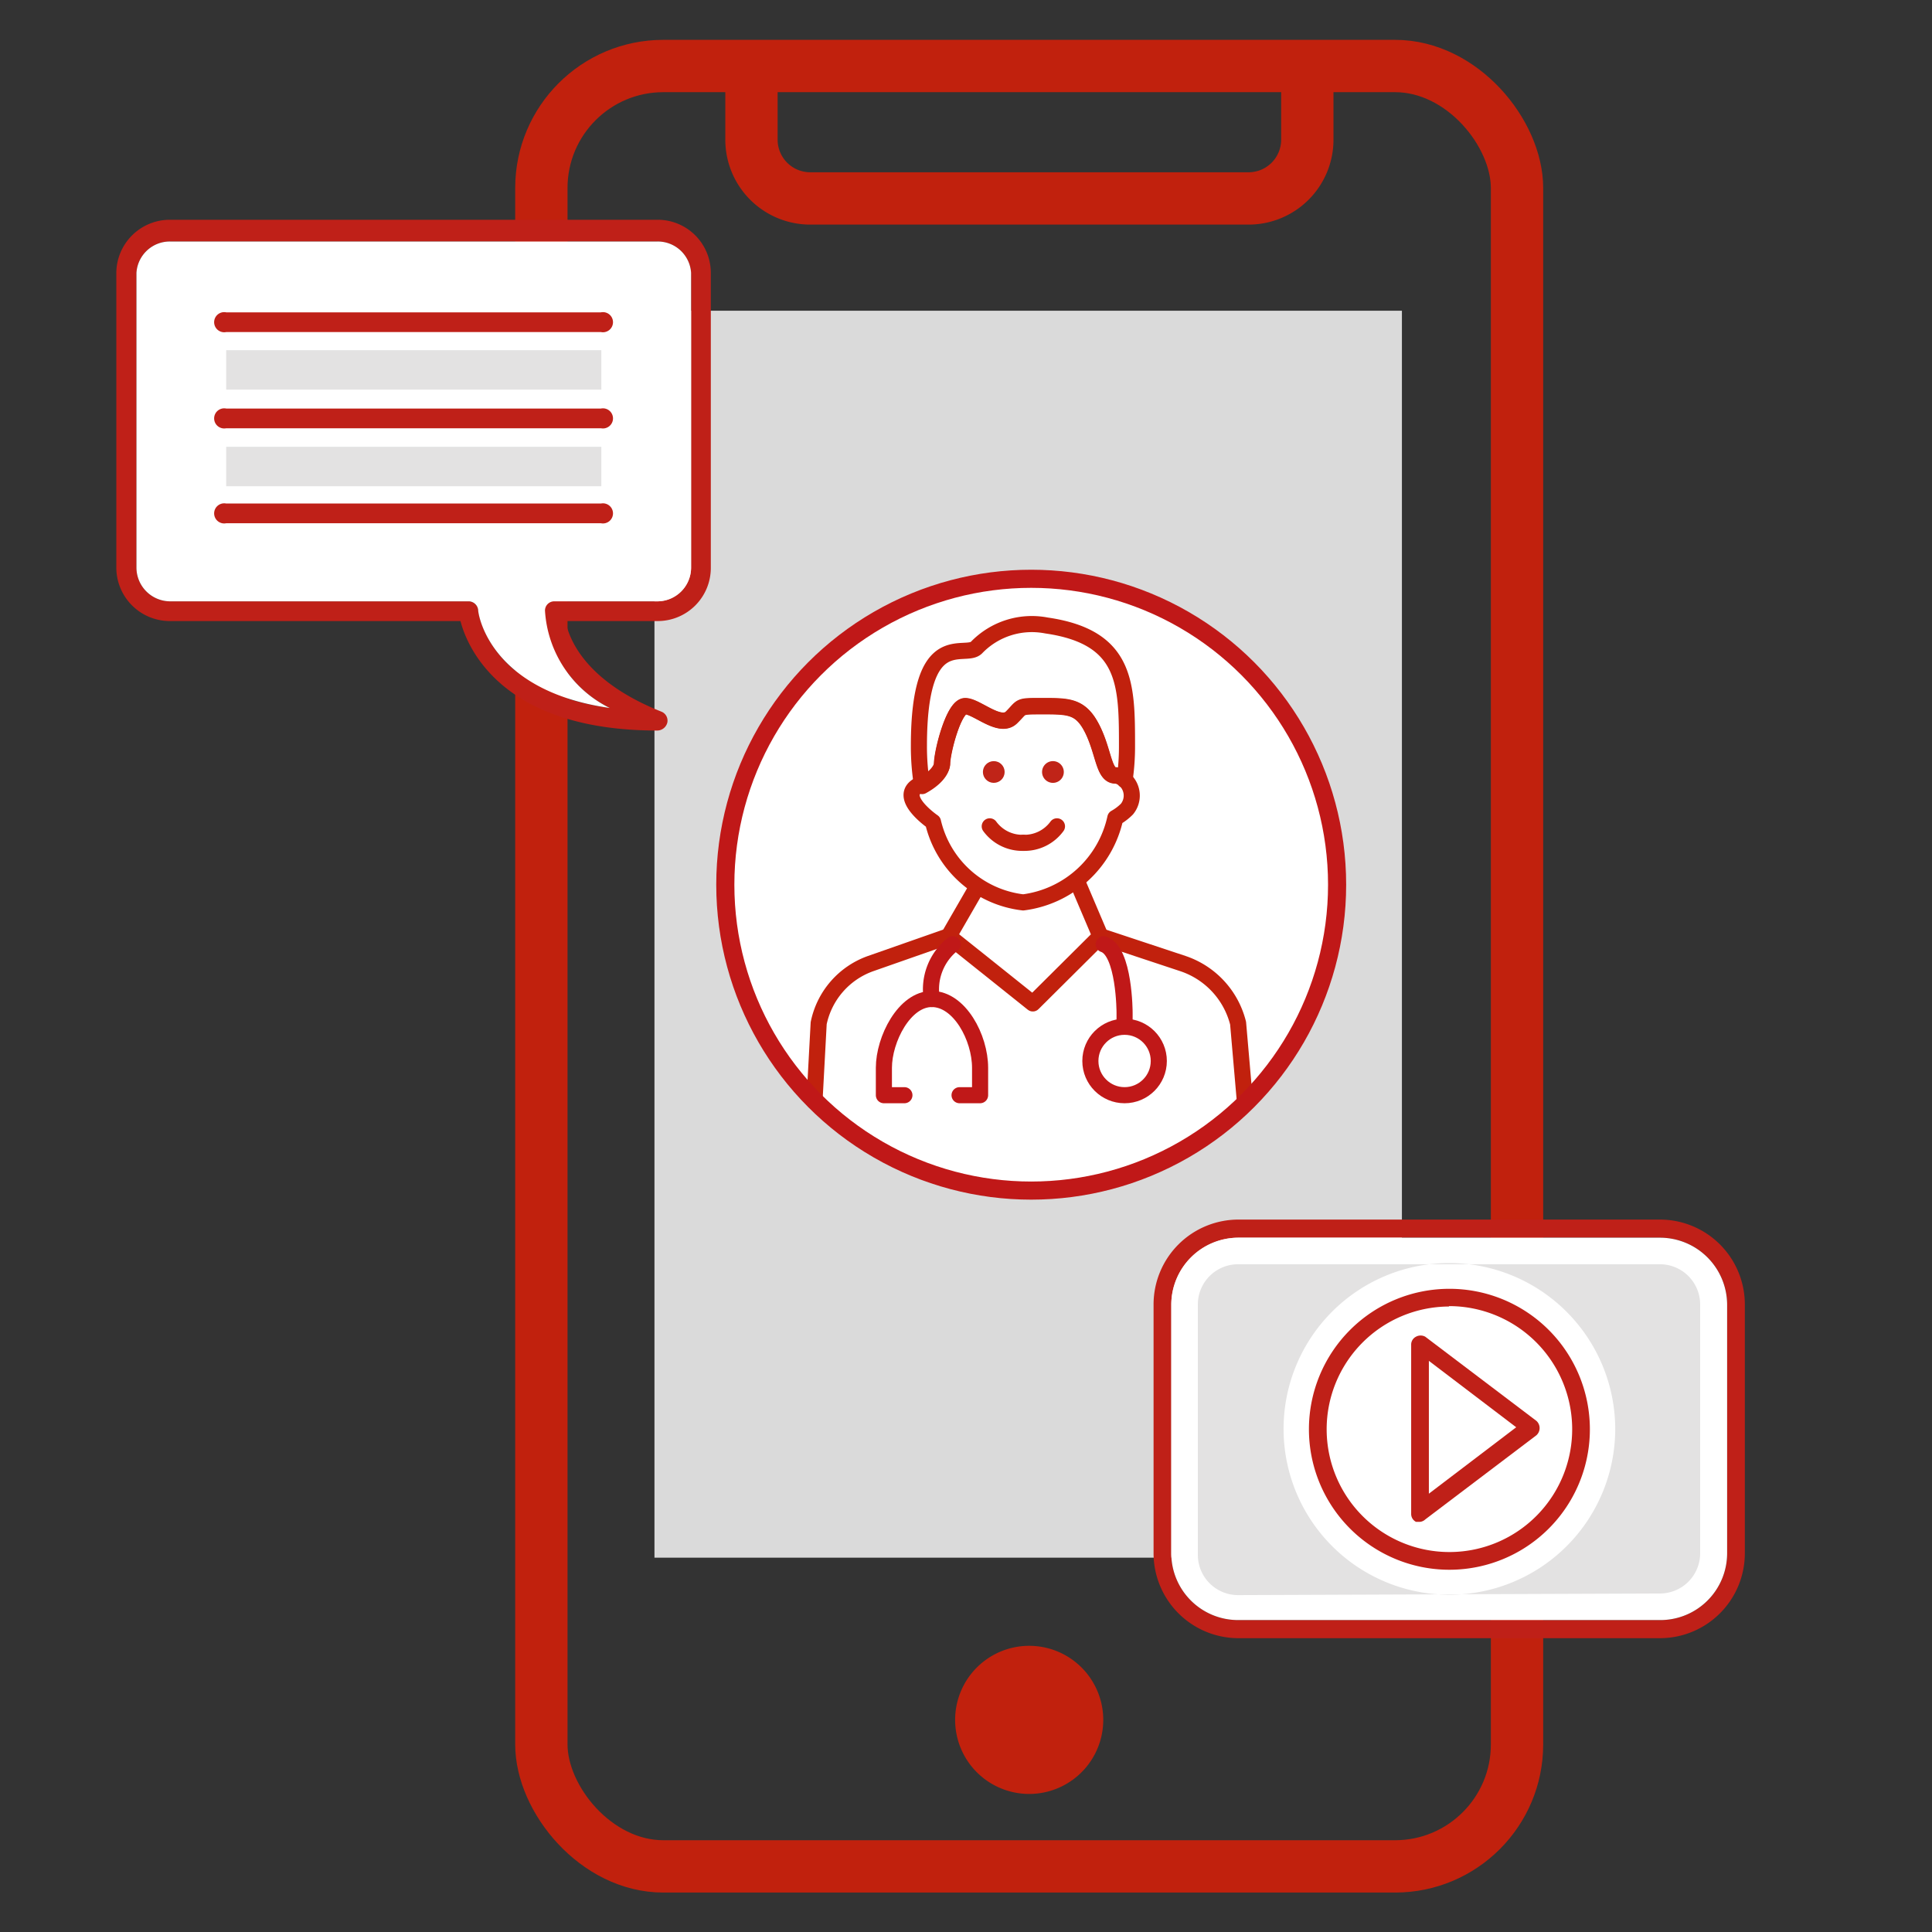
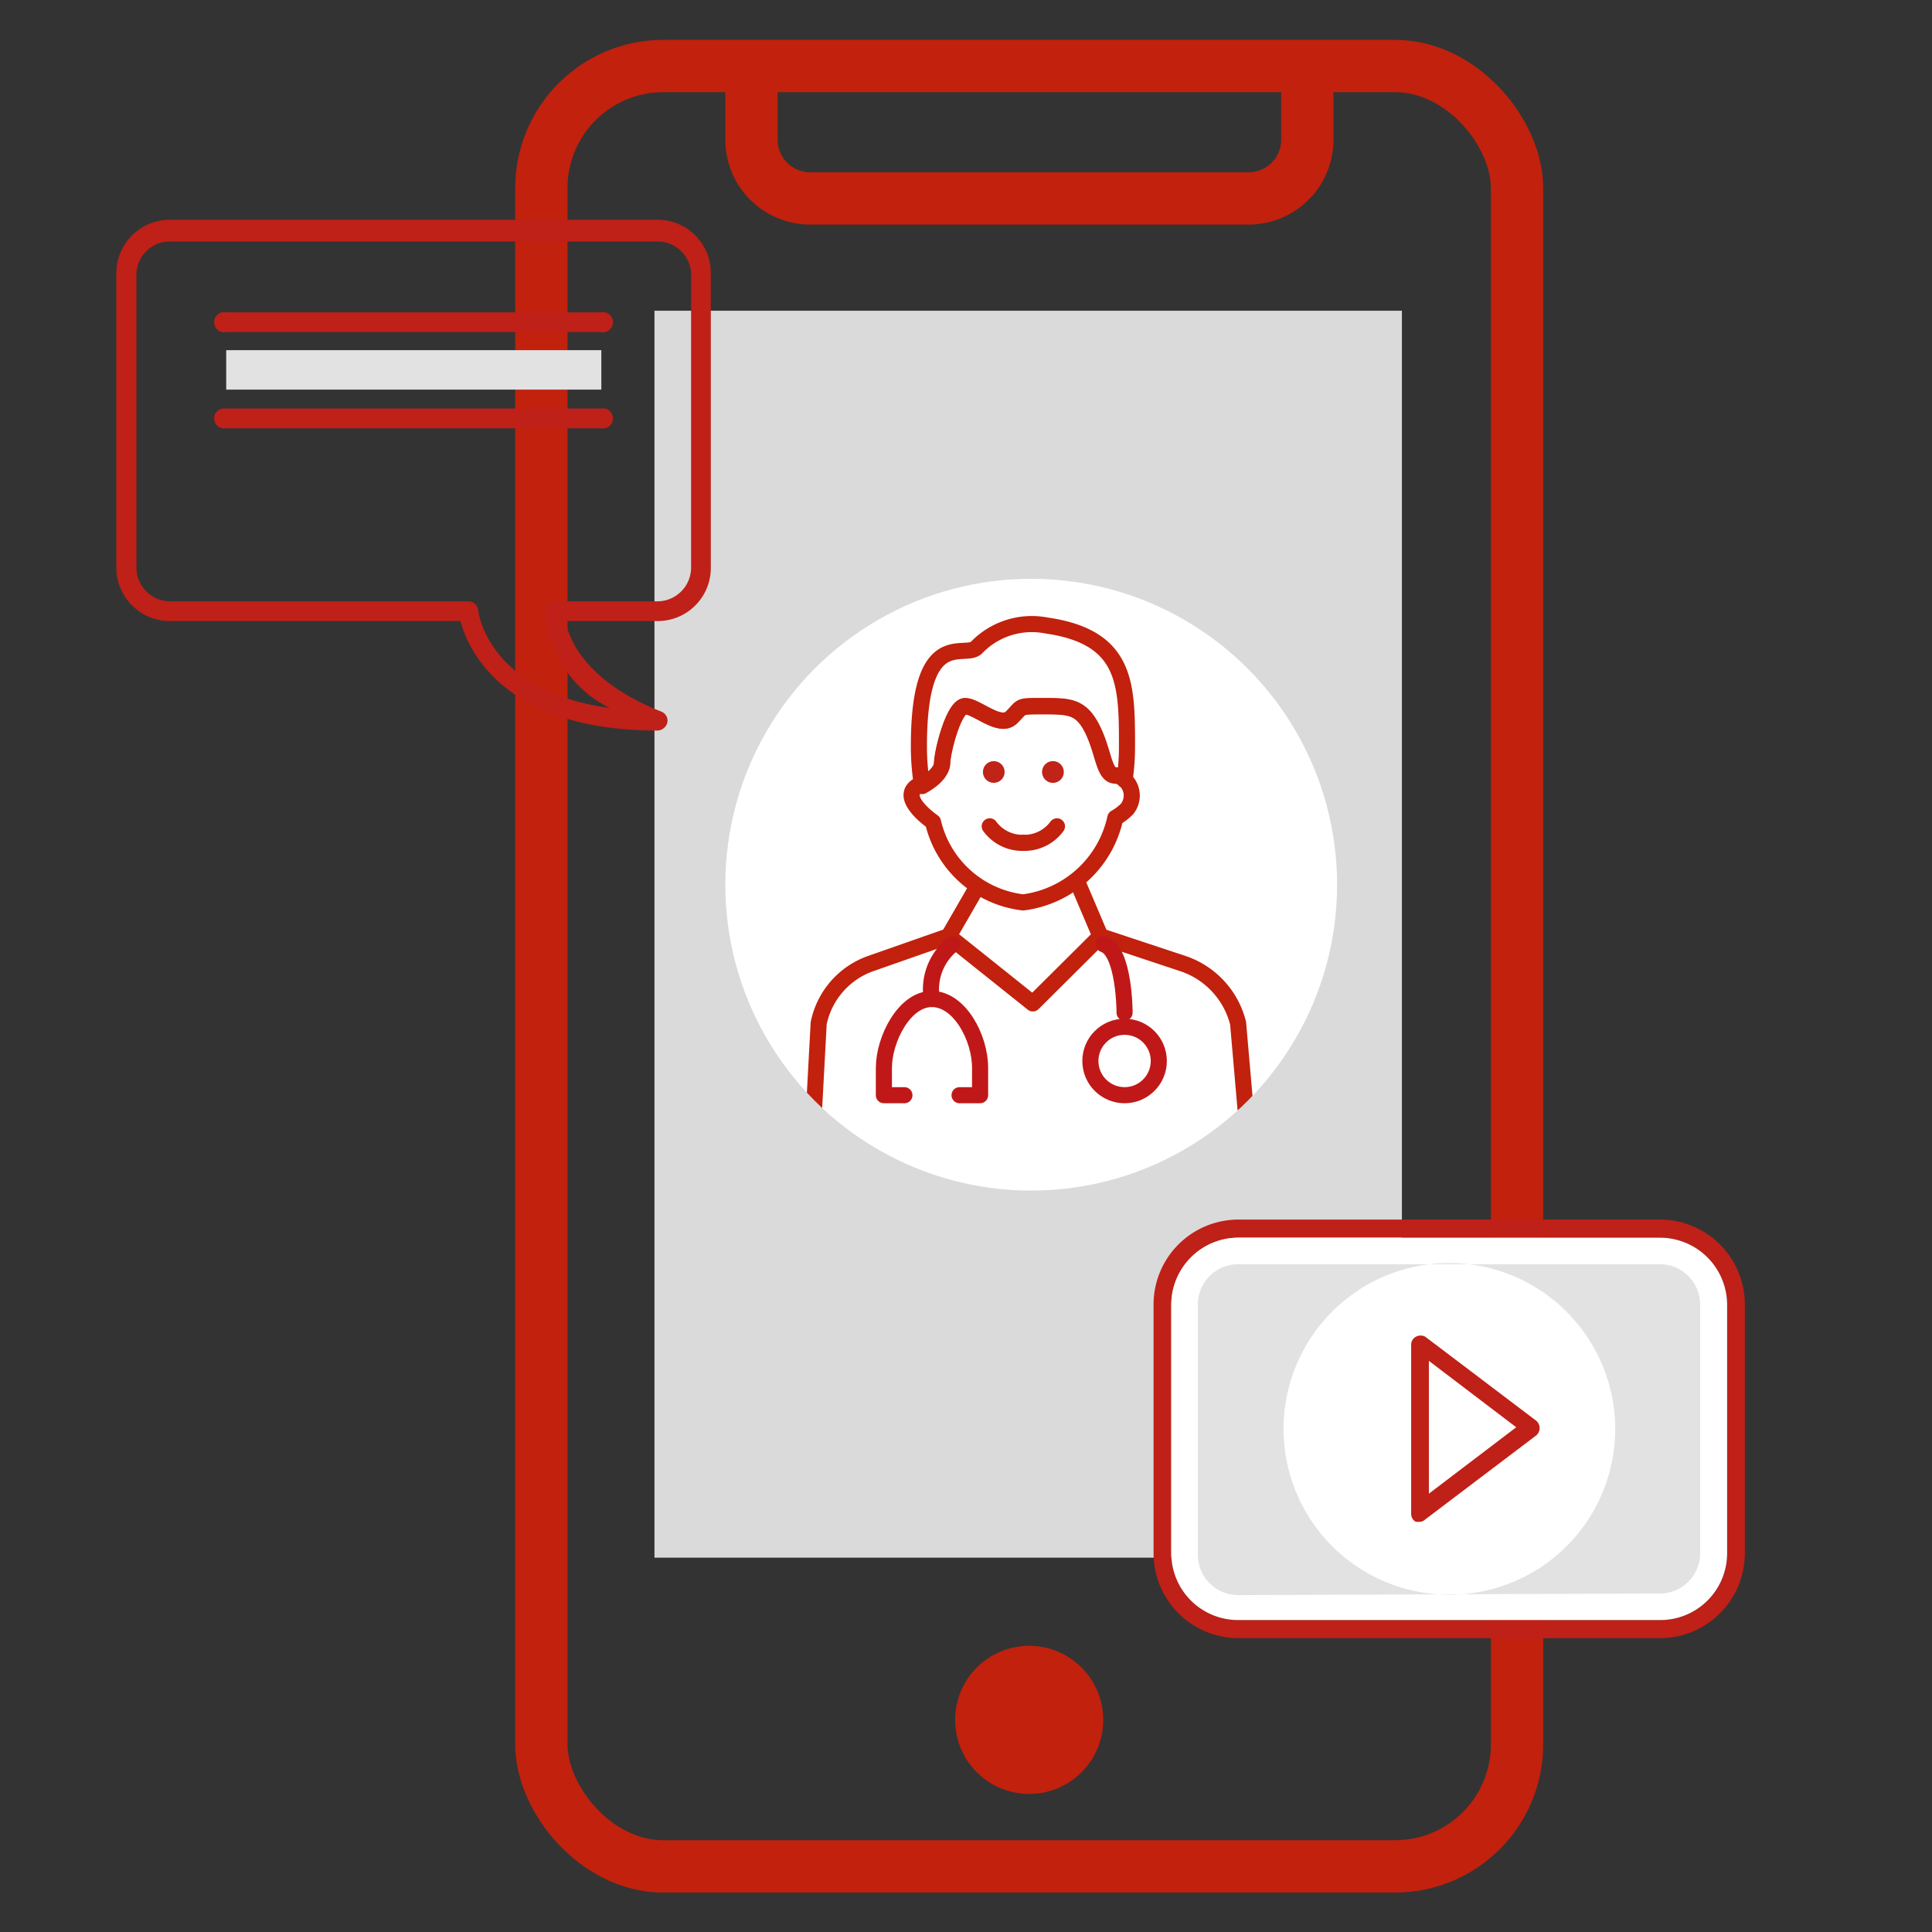
<svg xmlns="http://www.w3.org/2000/svg" id="Layer_1" data-name="Layer 1" viewBox="0 0 48 48">
  <rect x="0" y="0" width="48" height="48" fill="#333333" stroke="none" />
  <defs>
    <style>.cls-1,.cls-6{fill:#fff;}.cls-1,.cls-12,.cls-13{stroke:#c01818;}.cls-1,.cls-13{stroke-miterlimit:10;stroke-width:0.45px;}.cls-11,.cls-12,.cls-13,.cls-2,.cls-9{fill:none;}.cls-11,.cls-2,.cls-9{stroke:#c1210d;}.cls-11,.cls-12,.cls-2,.cls-9{stroke-linecap:round;stroke-linejoin:round;}.cls-2{stroke-width:1.3px;}.cls-3{fill:#c1210d;}.cls-4{fill:#dadada;}.cls-5{fill:#bf2018;}.cls-7{fill:#e3e2e2;}.cls-8{clip-path:url(#clip-path);}.cls-11,.cls-12,.cls-9{stroke-width:0.4px;}.cls-9{fill-rule:evenodd;}.cls-10{fill:#c02418;}</style>
    <clipPath id="clip-path">
      <circle class="cls-1" cx="25.62" cy="21.98" r="7.6" />
    </clipPath>
  </defs>
  <title>icon</title>
  <rect class="cls-2" x="13.45" y="1.64" width="24.24" height="44.73" rx="3.03" ry="3.03" />
  <path class="cls-2" d="M32.48,2.21V3.47A1.46,1.46,0,0,1,31,4.93H20.13a1.46,1.46,0,0,1-1.46-1.46V2.21" />
  <path class="cls-3" d="M27.41,42.73a1.84,1.84,0,1,1-1.84-1.84A1.84,1.84,0,0,1,27.41,42.73Z" />
  <rect class="cls-4" x="16.26" y="7.72" width="18.57" height="30.98" />
  <path class="cls-5" d="M41.24,30.3H30.77a2.11,2.11,0,0,0-2.11,2.11v6.18a2.11,2.11,0,0,0,2.11,2.11H41.24a2.11,2.11,0,0,0,2.11-2.11V32.41A2.11,2.11,0,0,0,41.24,30.3Zm1.67,8.29a1.66,1.66,0,0,1-1.67,1.66H30.77a1.66,1.66,0,0,1-1.67-1.66V32.41a1.67,1.67,0,0,1,1.67-1.66H41.24a1.67,1.67,0,0,1,1.67,1.66Z" />
  <path class="cls-6" d="M42.91,32.41v6.18a1.66,1.66,0,0,1-1.67,1.66H30.77a1.66,1.66,0,0,1-1.67-1.66V32.41a1.67,1.67,0,0,1,1.67-1.66H41.24A1.67,1.67,0,0,1,42.91,32.41Z" />
-   <path class="cls-5" d="M36,39a3.49,3.49,0,1,1,3.5-3.49A3.49,3.49,0,0,1,36,39Zm0-6.54a3.05,3.05,0,1,0,3.06,3A3.06,3.06,0,0,0,36,32.45Z" />
  <path class="cls-5" d="M35.28,37.81l-.1,0a.22.22,0,0,1-.12-.2V33.41a.22.22,0,0,1,.12-.2.24.24,0,0,1,.23,0l2.76,2.09a.24.24,0,0,1,0,.36l-2.76,2.09A.22.22,0,0,1,35.28,37.81Zm.22-4v3.3l2.17-1.65Z" />
  <path class="cls-7" d="M30.76,39.63a1,1,0,0,1-1-1V32.41a1,1,0,0,1,1-1H41.24a1,1,0,0,1,1,1v6.18a1,1,0,0,1-1,1ZM36,31.38a4.12,4.12,0,1,0,4.13,4.12A4.13,4.13,0,0,0,36,31.38" />
  <circle class="cls-6" cx="25.62" cy="21.98" r="7.6" />
  <g class="cls-8">
    <path class="cls-9" d="M28,18.55a5.69,5.69,0,0,1-.06.83.33.33,0,0,0-.23-.11c-.29,0-.29-.58-.57-1.15s-.58-.57-1.22-.57-.5,0-.79.28-.86-.28-1.15-.28S23.4,18.69,23.4,19c0,0,0,.26-.49.53a6,6,0,0,1-.08-1c0-3,1.14-2.15,1.43-2.44A1.91,1.91,0,0,1,26,15.54C28,15.83,28,17,28,18.55Z" />
    <path class="cls-9" d="M28,20.1a1.31,1.31,0,0,1-.29.22,2.69,2.69,0,0,1-2.29,2.1,2.61,2.61,0,0,1-2.24-2s-.92-.63-.34-.92l.08,0c.49-.27.49-.53.49-.53,0-.29.29-1.43.57-1.43s.86.57,1.15.28.15-.28.79-.28.93,0,1.22.57.28,1.15.57,1.15a.33.33,0,0,1,.23.11A.53.53,0,0,1,28,20.1Z" />
    <polyline class="cls-9" points="26.77 21.92 27.34 23.26 25.66 24.93 23.57 23.26 24.28 22.03" />
    <path class="cls-9" d="M27.34,23.26l2.05.68a2.1,2.1,0,0,1,1.37,1.48l.37,4.26" />
    <path class="cls-9" d="M23.57,23.26l-1.94.68a2,2,0,0,0-1.29,1.48l-.23,4.27" />
    <circle class="cls-10" cx="24.69" cy="19.18" r="0.27" />
    <path class="cls-11" d="M24.59,20.53a1,1,0,0,0,.83.41" />
    <path class="cls-10" d="M25.89,19.18a.27.27,0,0,0,.54,0,.27.27,0,1,0-.54,0Z" />
    <path class="cls-11" d="M26.26,20.53a1,1,0,0,1-.83.41" />
    <path class="cls-12" d="M23.67,23.46a1.43,1.43,0,0,0-.52,1.36" />
    <path class="cls-12" d="M23.84,27.21h.51v-.68c0-.75-.51-1.71-1.2-1.71h0c-.68,0-1.19,1-1.19,1.71v.68h.51" />
-     <path class="cls-12" d="M27.42,23.46c.52.17.52,1.7.52,1.7v.34" />
+     <path class="cls-12" d="M27.42,23.46c.52.17.52,1.7.52,1.7" />
    <circle class="cls-12" cx="27.94" cy="26.36" r="0.85" />
  </g>
-   <circle class="cls-13" cx="25.62" cy="21.98" r="7.6" />
  <path class="cls-5" d="M2.89,6.78V14.1a1.33,1.33,0,0,0,1.33,1.33h7.22c.18.69,1.06,2.72,4.89,2.72a.26.26,0,0,0,.25-.2.24.24,0,0,0-.15-.27c-1.88-.75-2.29-1.79-2.38-2.25h2.29a1.32,1.32,0,0,0,1.32-1.33V6.78a1.32,1.32,0,0,0-1.32-1.32H4.22A1.33,1.33,0,0,0,2.89,6.78Zm.5,0A.83.83,0,0,1,4.22,6H16.34a.83.83,0,0,1,.83.83V14.1a.84.84,0,0,1-.83.84H13.78a.23.23,0,0,0-.24.23,2.89,2.89,0,0,0,1.61,2.42c-3-.41-3.26-2.34-3.27-2.43a.24.24,0,0,0-.25-.22H4.22a.84.84,0,0,1-.83-.84Z" />
-   <path class="cls-6" d="M3.39,6.78V14.1a.84.84,0,0,0,.83.84h7.41a.24.24,0,0,1,.25.22c0,.09.27,2,3.27,2.43a2.89,2.89,0,0,1-1.61-2.42.23.23,0,0,1,.24-.23h2.56a.84.84,0,0,0,.83-.84V6.78A.83.83,0,0,0,16.34,6H4.22A.83.83,0,0,0,3.39,6.78Z" />
  <path class="cls-5" d="M5.62,8.25h9.31a.25.25,0,1,0,0-.49H5.62a.25.25,0,1,0,0,.49Z" />
  <path class="cls-5" d="M5.62,10.64h9.31a.25.25,0,1,0,0-.49H5.62a.25.25,0,1,0,0,.49Z" />
-   <path class="cls-5" d="M5.62,13h9.31a.25.25,0,1,0,0-.49H5.62a.25.25,0,1,0,0,.49Z" />
  <rect class="cls-7" x="5.62" y="8.7" width="9.32" height="0.98" />
-   <rect class="cls-7" x="5.62" y="11.1" width="9.32" height="0.98" />
</svg>